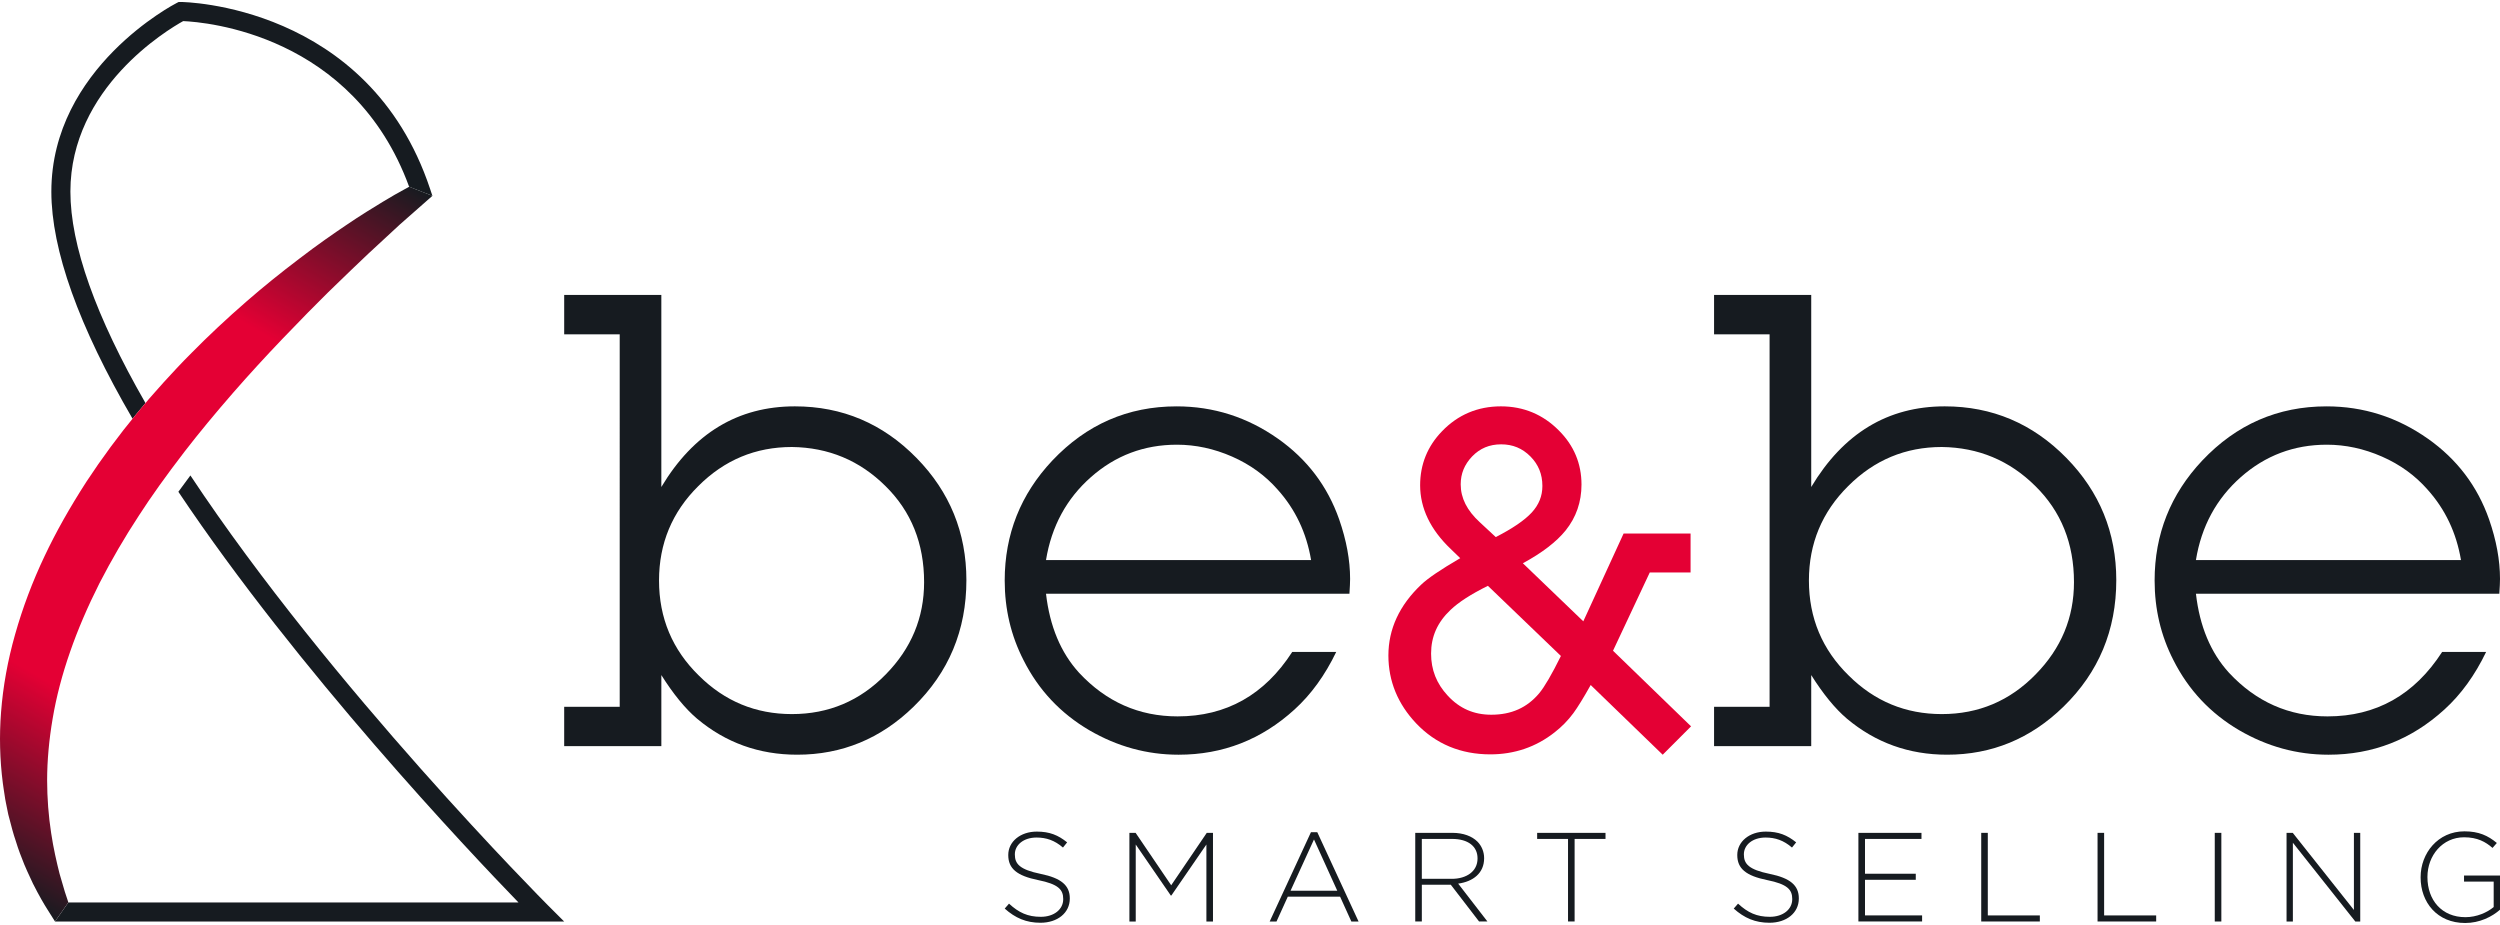
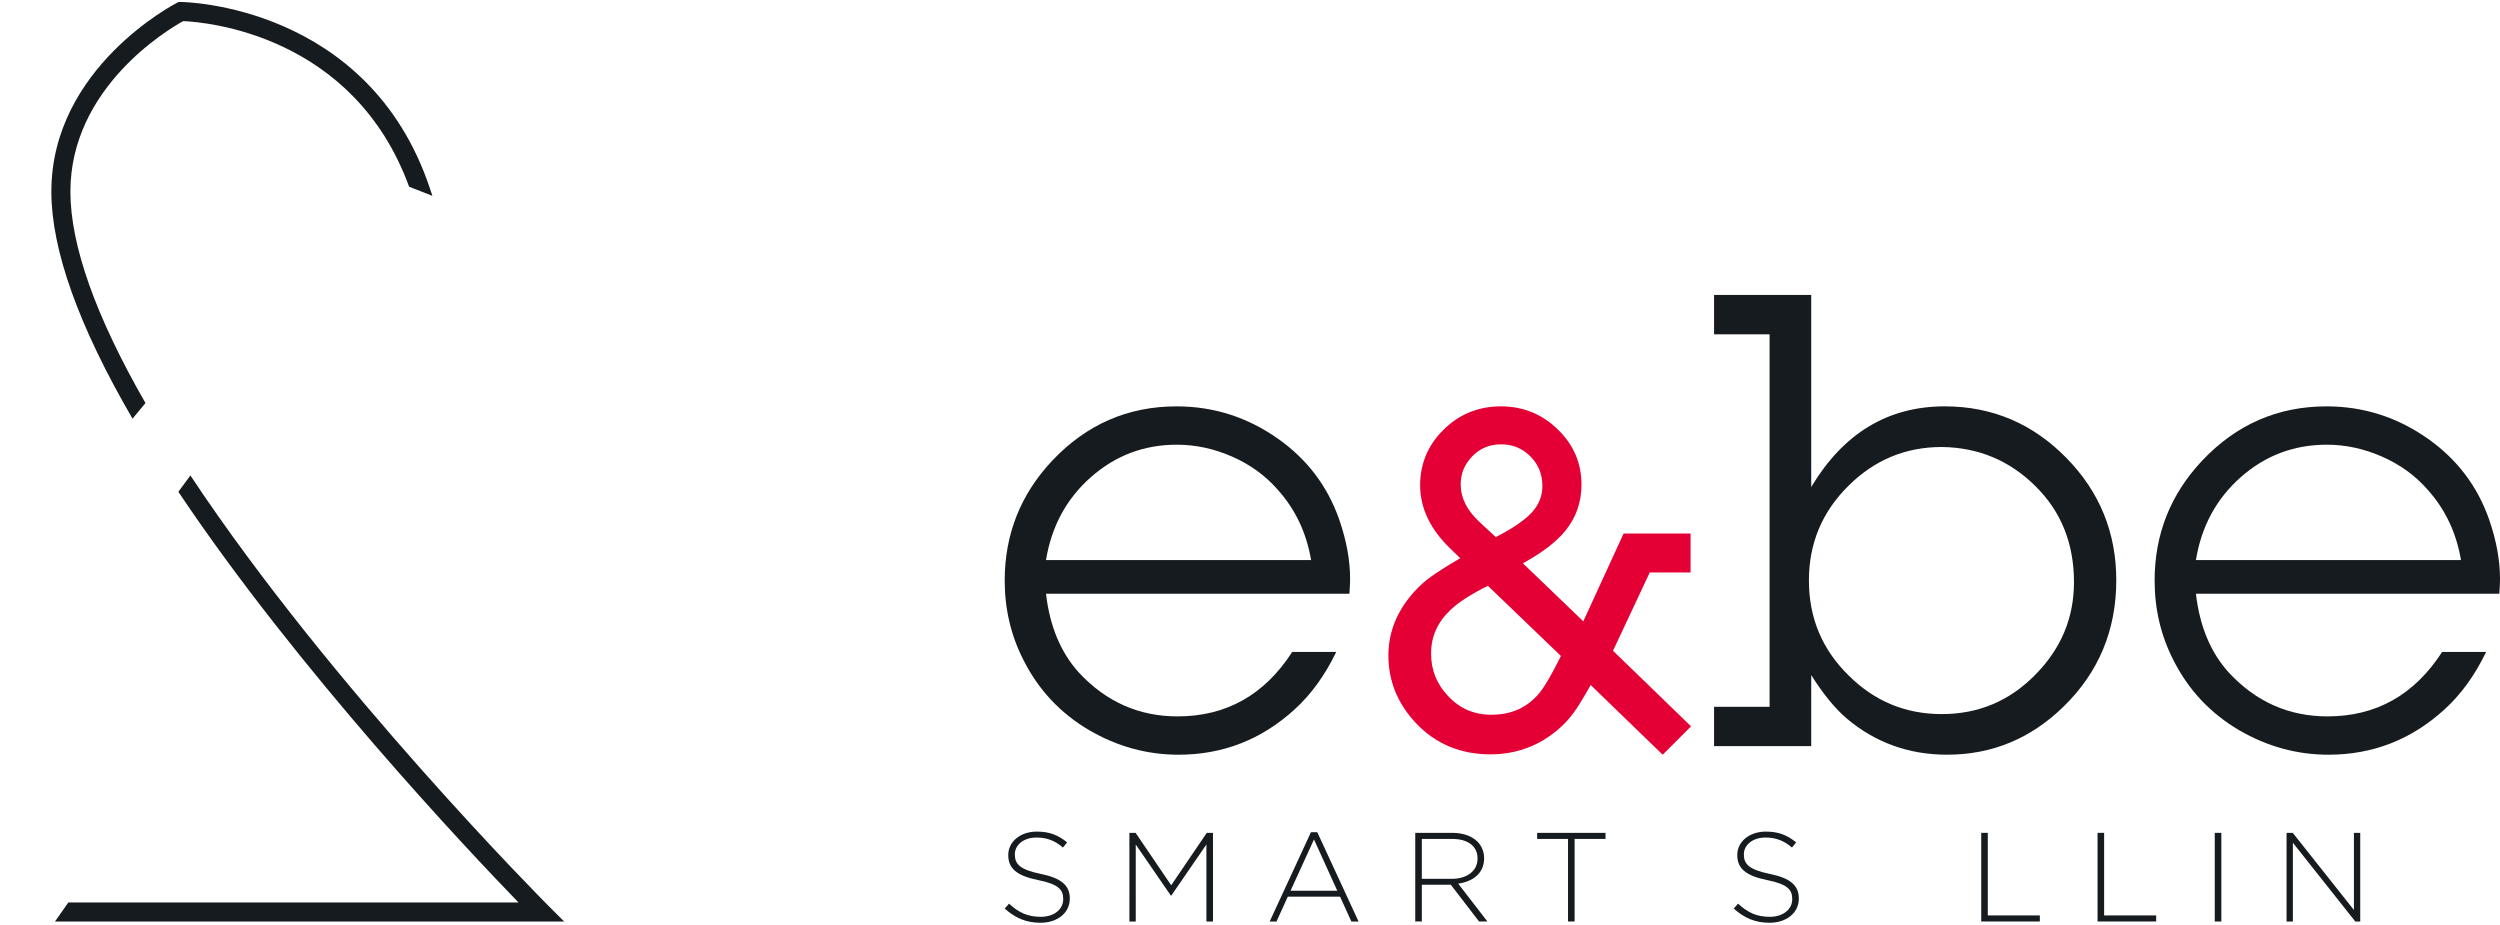
<svg xmlns="http://www.w3.org/2000/svg" version="1.1" id="Capa_1" x="0px" y="0px" width="200px" height="74px" viewBox="0 0 200 74" style="enable-background:new 0 0 200 74;" xml:space="preserve">
  <style type="text/css">

	.st0{fill:#E40034;}
	.st1{fill:#161B20;}
	.st2{fill:url(#SVGID_1_);}

</style>
-   <path class="st1" d="M52.907,23.597V38.96c2.573-4.3,6.135-6.452,10.682-6.452c3.791,0,7.034,1.375,9.731,4.125  c2.66,2.713,3.992,5.976,3.992,9.782c0,4.001-1.411,7.379-4.23,10.126c-2.627,2.557-5.729,3.835-9.307,3.835  c-3.051,0-5.721-0.96-8.011-2.882c-0.952-0.81-1.905-1.975-2.856-3.489v5.683h-7.773v-3.146h4.442V26.744h-4.442v-3.147H52.907z   M63.351,35.76c-2.908,0-5.403,1.042-7.482,3.122c-2.099,2.077-3.147,4.599-3.147,7.56c0,2.998,1.066,5.537,3.199,7.617  c2.063,2.045,4.538,3.068,7.431,3.068c2.943,0,5.447-1.059,7.509-3.175c2.045-2.081,3.067-4.539,3.067-7.377  c0-3.102-1.031-5.666-3.093-7.693C68.771,36.836,66.276,35.797,63.351,35.76z" />
  <path class="st1" d="M103.379,52.154h3.519c-0.899,1.869-2.011,3.401-3.332,4.602c-2.645,2.413-5.738,3.621-9.282,3.621  c-2.521,0-4.899-0.653-7.139-1.957c-2.309-1.355-4.062-3.226-5.261-5.604c-1.005-1.958-1.508-4.081-1.508-6.374  c0-3.699,1.271-6.899,3.809-9.597c2.732-2.89,6.045-4.336,9.941-4.336c2.961,0,5.666,0.864,8.117,2.591  c2.327,1.64,3.957,3.791,4.891,6.453c0.582,1.673,0.874,3.261,0.874,4.759c0,0.265-0.018,0.663-0.053,1.189H83.681  c0.302,2.609,1.182,4.715,2.646,6.321c2.168,2.327,4.795,3.489,7.879,3.489C98.102,57.311,101.16,55.593,103.379,52.154z   M104.887,44.805c-0.369-2.188-1.261-4.062-2.671-5.633c-0.987-1.128-2.204-2.01-3.647-2.644c-1.446-0.634-2.92-0.952-4.417-0.952  c-2.626,0-4.918,0.863-6.875,2.592c-1.958,1.726-3.156,3.938-3.597,6.637H104.887z" />
  <path class="st0" d="M129.041,52.059l2.941-6.263h3.264v-3.113h-5.358l-3.223,7.023l-4.836-4.646  c1.535-0.83,2.685-1.712,3.419-2.621c0.844-1.048,1.272-2.284,1.272-3.673c0-1.672-0.606-3.125-1.803-4.319  c-1.271-1.287-2.833-1.939-4.642-1.939c-1.859,0-3.447,0.672-4.72,2c-1.156,1.196-1.744,2.647-1.744,4.313  c0,1.836,0.824,3.552,2.449,5.099l0.759,0.734c-1.571,0.916-2.592,1.609-3.124,2.118c-1.74,1.647-2.623,3.553-2.623,5.664  c0,2.052,0.751,3.882,2.23,5.442c1.561,1.639,3.555,2.471,5.926,2.471c1.924,0,3.649-0.588,5.126-1.749  c0.581-0.449,1.091-0.971,1.517-1.548c0.35-0.477,0.815-1.233,1.385-2.25l5.736,5.552l0.025,0.024l2.268-2.27L129.041,52.059z   M119.304,57.178c-1.398,0-2.541-0.499-3.488-1.528c-0.894-0.963-1.329-2.063-1.329-3.363c0-1.363,0.509-2.506,1.557-3.495  c0.638-0.614,1.645-1.263,2.988-1.927l5.841,5.613c-0.722,1.462-1.307,2.466-1.734,2.98  C122.166,56.617,120.911,57.178,119.304,57.178z M116.856,38.747c0-0.854,0.298-1.582,0.91-2.227  c0.631-0.655,1.393-0.973,2.328-0.973c0.924,0,1.688,0.315,2.337,0.966c0.646,0.653,0.96,1.426,0.96,2.366  c0,0.805-0.279,1.499-0.85,2.122c-0.575,0.623-1.543,1.283-2.88,1.966l-1.275-1.185C117.356,40.837,116.856,39.844,116.856,38.747z" />
  <path class="st1" d="M144.898,23.597V38.96c2.575-4.3,6.135-6.452,10.681-6.452c3.79,0,7.034,1.375,9.732,4.125  c2.661,2.713,3.992,5.976,3.992,9.782c0,4.001-1.411,7.379-4.231,10.126c-2.627,2.557-5.729,3.835-9.307,3.835  c-3.05,0-5.72-0.96-8.012-2.882c-0.951-0.81-1.903-1.975-2.855-3.489v5.683h-7.773v-3.146h4.442V26.744h-4.442v-3.147H144.898z   M155.343,35.76c-2.909,0-5.402,1.042-7.485,3.122c-2.096,2.077-3.145,4.599-3.145,7.56c0,2.998,1.066,5.537,3.2,7.617  c2.062,2.045,4.537,3.068,7.43,3.068c2.943,0,5.445-1.059,7.508-3.175c2.045-2.081,3.067-4.539,3.067-7.377  c0-3.102-1.03-5.666-3.094-7.693C160.762,36.836,158.267,35.797,155.343,35.76z" />
  <path class="st1" d="M195.372,52.154h3.518c-0.899,1.869-2.01,3.401-3.331,4.602c-2.646,2.413-5.737,3.621-9.282,3.621  c-2.521,0-4.899-0.653-7.139-1.957c-2.309-1.355-4.063-3.226-5.262-5.604c-1.005-1.958-1.507-4.081-1.507-6.374  c0-3.699,1.269-6.899,3.809-9.597c2.731-2.89,6.047-4.336,9.942-4.336c2.961,0,5.665,0.864,8.115,2.591  c2.328,1.64,3.957,3.791,4.892,6.453c0.581,1.673,0.873,3.261,0.873,4.759c0,0.265-0.019,0.663-0.054,1.189h-24.271  c0.299,2.609,1.181,4.715,2.645,6.321c2.168,2.327,4.794,3.489,7.879,3.489C190.093,57.311,193.151,55.593,195.372,52.154z   M196.879,44.805c-0.371-2.188-1.261-4.062-2.67-5.633c-0.989-1.128-2.204-2.01-3.649-2.644c-1.446-0.634-2.919-0.952-4.414-0.952  c-2.627,0-4.92,0.863-6.878,2.592c-1.955,1.726-3.155,3.938-3.594,6.637H196.879z" />
  <path class="st1" d="M80.377,72.686l0.344-0.395c0.78,0.72,1.5,1.054,2.543,1.054c1.063,0,1.793-0.598,1.793-1.408v-0.02  c0-0.75-0.395-1.187-2.006-1.51c-1.702-0.345-2.39-0.923-2.39-1.995v-0.021c0-1.054,0.963-1.863,2.279-1.863  c1.033,0,1.712,0.283,2.431,0.861l-0.334,0.415c-0.668-0.578-1.336-0.801-2.117-0.801c-1.043,0-1.732,0.598-1.732,1.337v0.021  c0,0.751,0.384,1.205,2.066,1.551c1.641,0.333,2.33,0.922,2.33,1.954v0.021c0,1.145-0.982,1.934-2.35,1.934  C82.099,73.82,81.229,73.446,80.377,72.686z" />
  <path class="st1" d="M90.353,66.628h0.496l2.846,4.194l2.847-4.194h0.497v7.092h-0.527v-6.159l-2.806,4.082h-0.041l-2.806-4.082  v6.159h-0.507V66.628z" />
  <path class="st1" d="M104.875,66.578h0.508l3.302,7.142h-0.577l-0.901-1.986h-4.184l-0.902,1.986h-0.547L104.875,66.578z   M106.982,71.258l-1.863-4.102l-1.875,4.102H106.982z" />
  <path class="st1" d="M113.219,66.628h2.979c0.871,0,1.569,0.273,1.995,0.7c0.334,0.334,0.537,0.809,0.537,1.316v0.02  c0,1.186-0.882,1.863-2.077,2.026l2.341,3.029h-0.669l-2.259-2.938h-2.319v2.938h-0.527V66.628z M116.137,70.307  c1.185,0,2.066-0.599,2.066-1.622v-0.021c0-0.951-0.75-1.55-2.035-1.55h-2.422v3.192H116.137z" />
  <path class="st1" d="M125.442,67.114h-2.47v-0.486h5.469v0.486h-2.472v6.605h-0.527V67.114z" />
  <path class="st1" d="M138.699,72.686l0.345-0.395c0.779,0.72,1.498,1.054,2.543,1.054c1.062,0,1.792-0.598,1.792-1.408v-0.02  c0-0.75-0.395-1.187-2.006-1.51c-1.701-0.345-2.391-0.923-2.391-1.995v-0.021c0-1.054,0.964-1.863,2.28-1.863  c1.032,0,1.712,0.283,2.431,0.861l-0.334,0.415c-0.669-0.578-1.337-0.801-2.117-0.801c-1.042,0-1.732,0.598-1.732,1.337v0.021  c0,0.751,0.385,1.205,2.066,1.551c1.642,0.333,2.33,0.922,2.33,1.954v0.021c0,1.145-0.983,1.934-2.351,1.934  C140.421,73.82,139.549,73.446,138.699,72.686z" />
-   <path class="st1" d="M148.673,66.628h5.045v0.486h-4.518V69.9h4.062v0.486h-4.062v2.848h4.568v0.485h-5.096V66.628z" />
  <path class="st1" d="M158.498,66.628h0.526v6.606h4.163v0.485h-4.689V66.628z" />
  <path class="st1" d="M167.804,66.628h0.526v6.606h4.164v0.485h-4.69V66.628z" />
  <path class="st1" d="M177.181,66.628h0.527v7.092h-0.527V66.628z" />
  <path class="st1" d="M182.924,66.628h0.496l4.893,6.17v-6.17h0.506v7.092h-0.395l-4.994-6.301v6.301h-0.506V66.628z" />
-   <path class="st1" d="M193.649,70.195v-0.021c0-1.915,1.387-3.667,3.505-3.667c1.154,0,1.883,0.343,2.593,0.931l-0.345,0.396  c-0.558-0.486-1.205-0.851-2.28-0.851c-1.72,0-2.927,1.459-2.927,3.17v0.021c0,1.833,1.145,3.2,3.039,3.2  c0.901,0,1.742-0.375,2.26-0.81v-2.038h-2.372v-0.484H200v2.734c-0.639,0.567-1.631,1.064-2.786,1.064  C194.975,73.842,193.649,72.189,193.649,70.195z" />
  <path class="st1" d="M10.941,33.08c0.223-0.275,0.458-0.555,0.697-0.836c-3.985-6.938-6.006-12.623-6.006-16.917  c0.002-8.311,7.78-12.95,9.023-13.639c1.765,0.075,13.611,1.04,18.076,13.253l0.002-0.001l1.859,0.726l-0.184-0.553  C29.489,0.329,14.625,0.158,14.475,0.158h-0.181L14.133,0.24C14.032,0.29,4.11,5.407,4.108,15.327c0,4.66,2.185,10.767,6.497,18.171  C10.717,33.359,10.828,33.218,10.941,33.08z" />
  <path class="st1" d="M43.829,72.419c-0.183-0.184-17.383-17.455-28.597-34.383c-0.339,0.451-0.659,0.887-0.963,1.307  c9.563,14.298,23.245,28.762,27.208,32.853H5.468L4.399,73.72h40.732L43.829,72.419z" />
  <linearGradient id="SVGID_1_" gradientUnits="userSpaceOnUse" x1="-2.238" y1="69.887" x2="30.448" y2="13.272">
    <stop offset="0" style="stop-color:#161B20" />
    <stop offset="0.25" style="stop-color:#E40034" />
    <stop offset="0.75" style="stop-color:#E40034" />
    <stop offset="1" style="stop-color:#161B20" />
  </linearGradient>
-   <path class="st2" d="M32.735,14.94l-0.396,0.217c-0.434,0.237-1.027,0.564-1.718,0.989c-0.716,0.436-1.8,1.094-2.967,1.892  c-0.897,0.605-2.259,1.54-3.712,2.659c-1.535,1.163-2.911,2.278-4.208,3.407c-1.583,1.375-3.071,2.77-4.419,4.138  c-0.8,0.796-1.567,1.629-2.214,2.337c-0.806,0.887-1.513,1.706-2.159,2.5c-1.432,1.734-2.786,3.568-4.027,5.456  c-1.351,2.096-2.447,4.045-3.349,5.956c-0.964,2.03-1.759,4.139-2.358,6.265c-0.591,2.078-0.968,4.171-1.123,6.217  c-0.148,1.881-0.101,3.79,0.143,5.688c0.022,0.142,0.042,0.282,0.06,0.422c0.04,0.284,0.079,0.562,0.13,0.85l0.06,0.315  c0.058,0.296,0.113,0.586,0.182,0.898l0.068,0.258c0.172,0.67,0.337,1.305,0.536,1.88c0.204,0.676,0.446,1.297,0.679,1.872  c0.153,0.369,0.312,0.712,0.462,1.032c0.074,0.16,0.146,0.313,0.229,0.494c0.509,1.01,0.9,1.665,1.134,2.033l0.632,1.003  l1.068-1.524l-0.089-0.273c-0.118-0.312-0.253-0.781-0.41-1.325c-0.066-0.23-0.137-0.479-0.207-0.709  C4.534,68.979,4.276,67.88,4.09,66.63c-0.21-1.36-0.317-2.777-0.32-4.213c0.003-1.574,0.152-3.234,0.443-4.935  c0.291-1.725,0.76-3.522,1.398-5.347c0.607-1.751,1.399-3.599,2.348-5.482c0.965-1.872,2.022-3.685,3.144-5.394  c0.993-1.539,2.157-3.169,3.659-5.126c1.16-1.5,2.442-3.053,3.919-4.748c1.264-1.446,2.581-2.884,3.914-4.276  c1.531-1.598,2.661-2.747,3.658-3.727l0.499-0.483c0.975-0.945,1.88-1.82,2.702-2.594l2.524-2.336l2.616-2.304L32.735,14.94z" />
</svg>